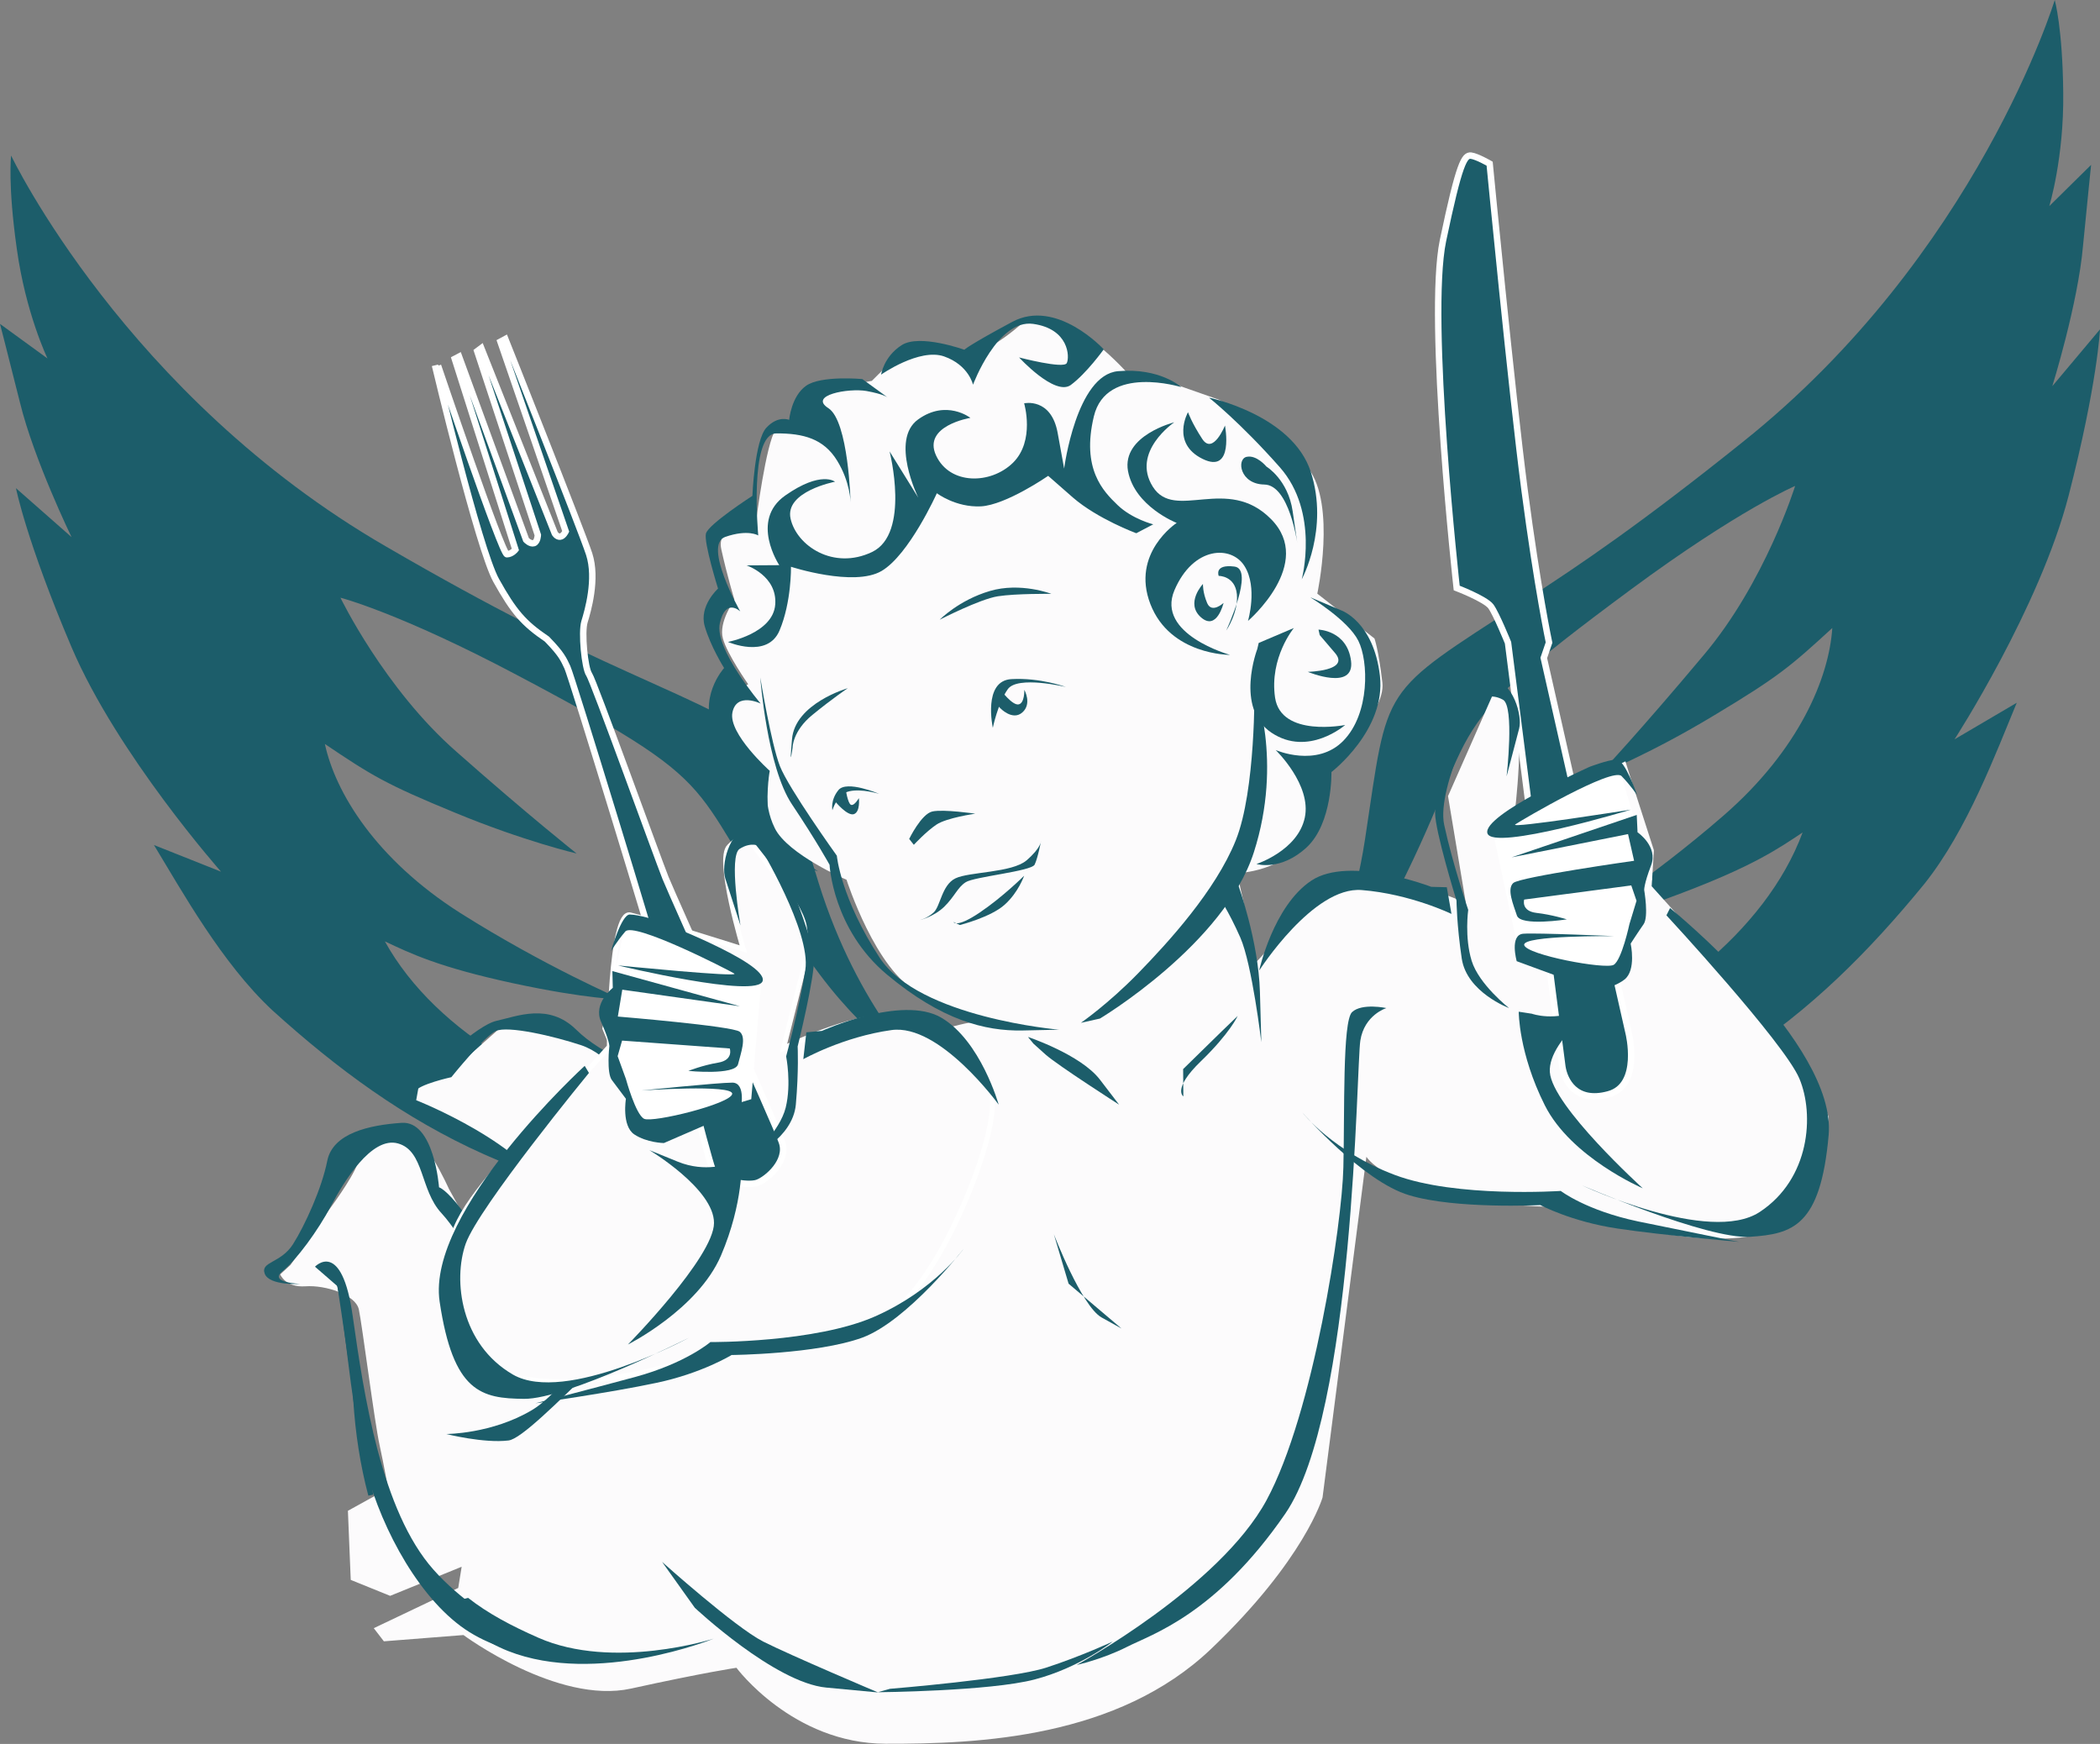
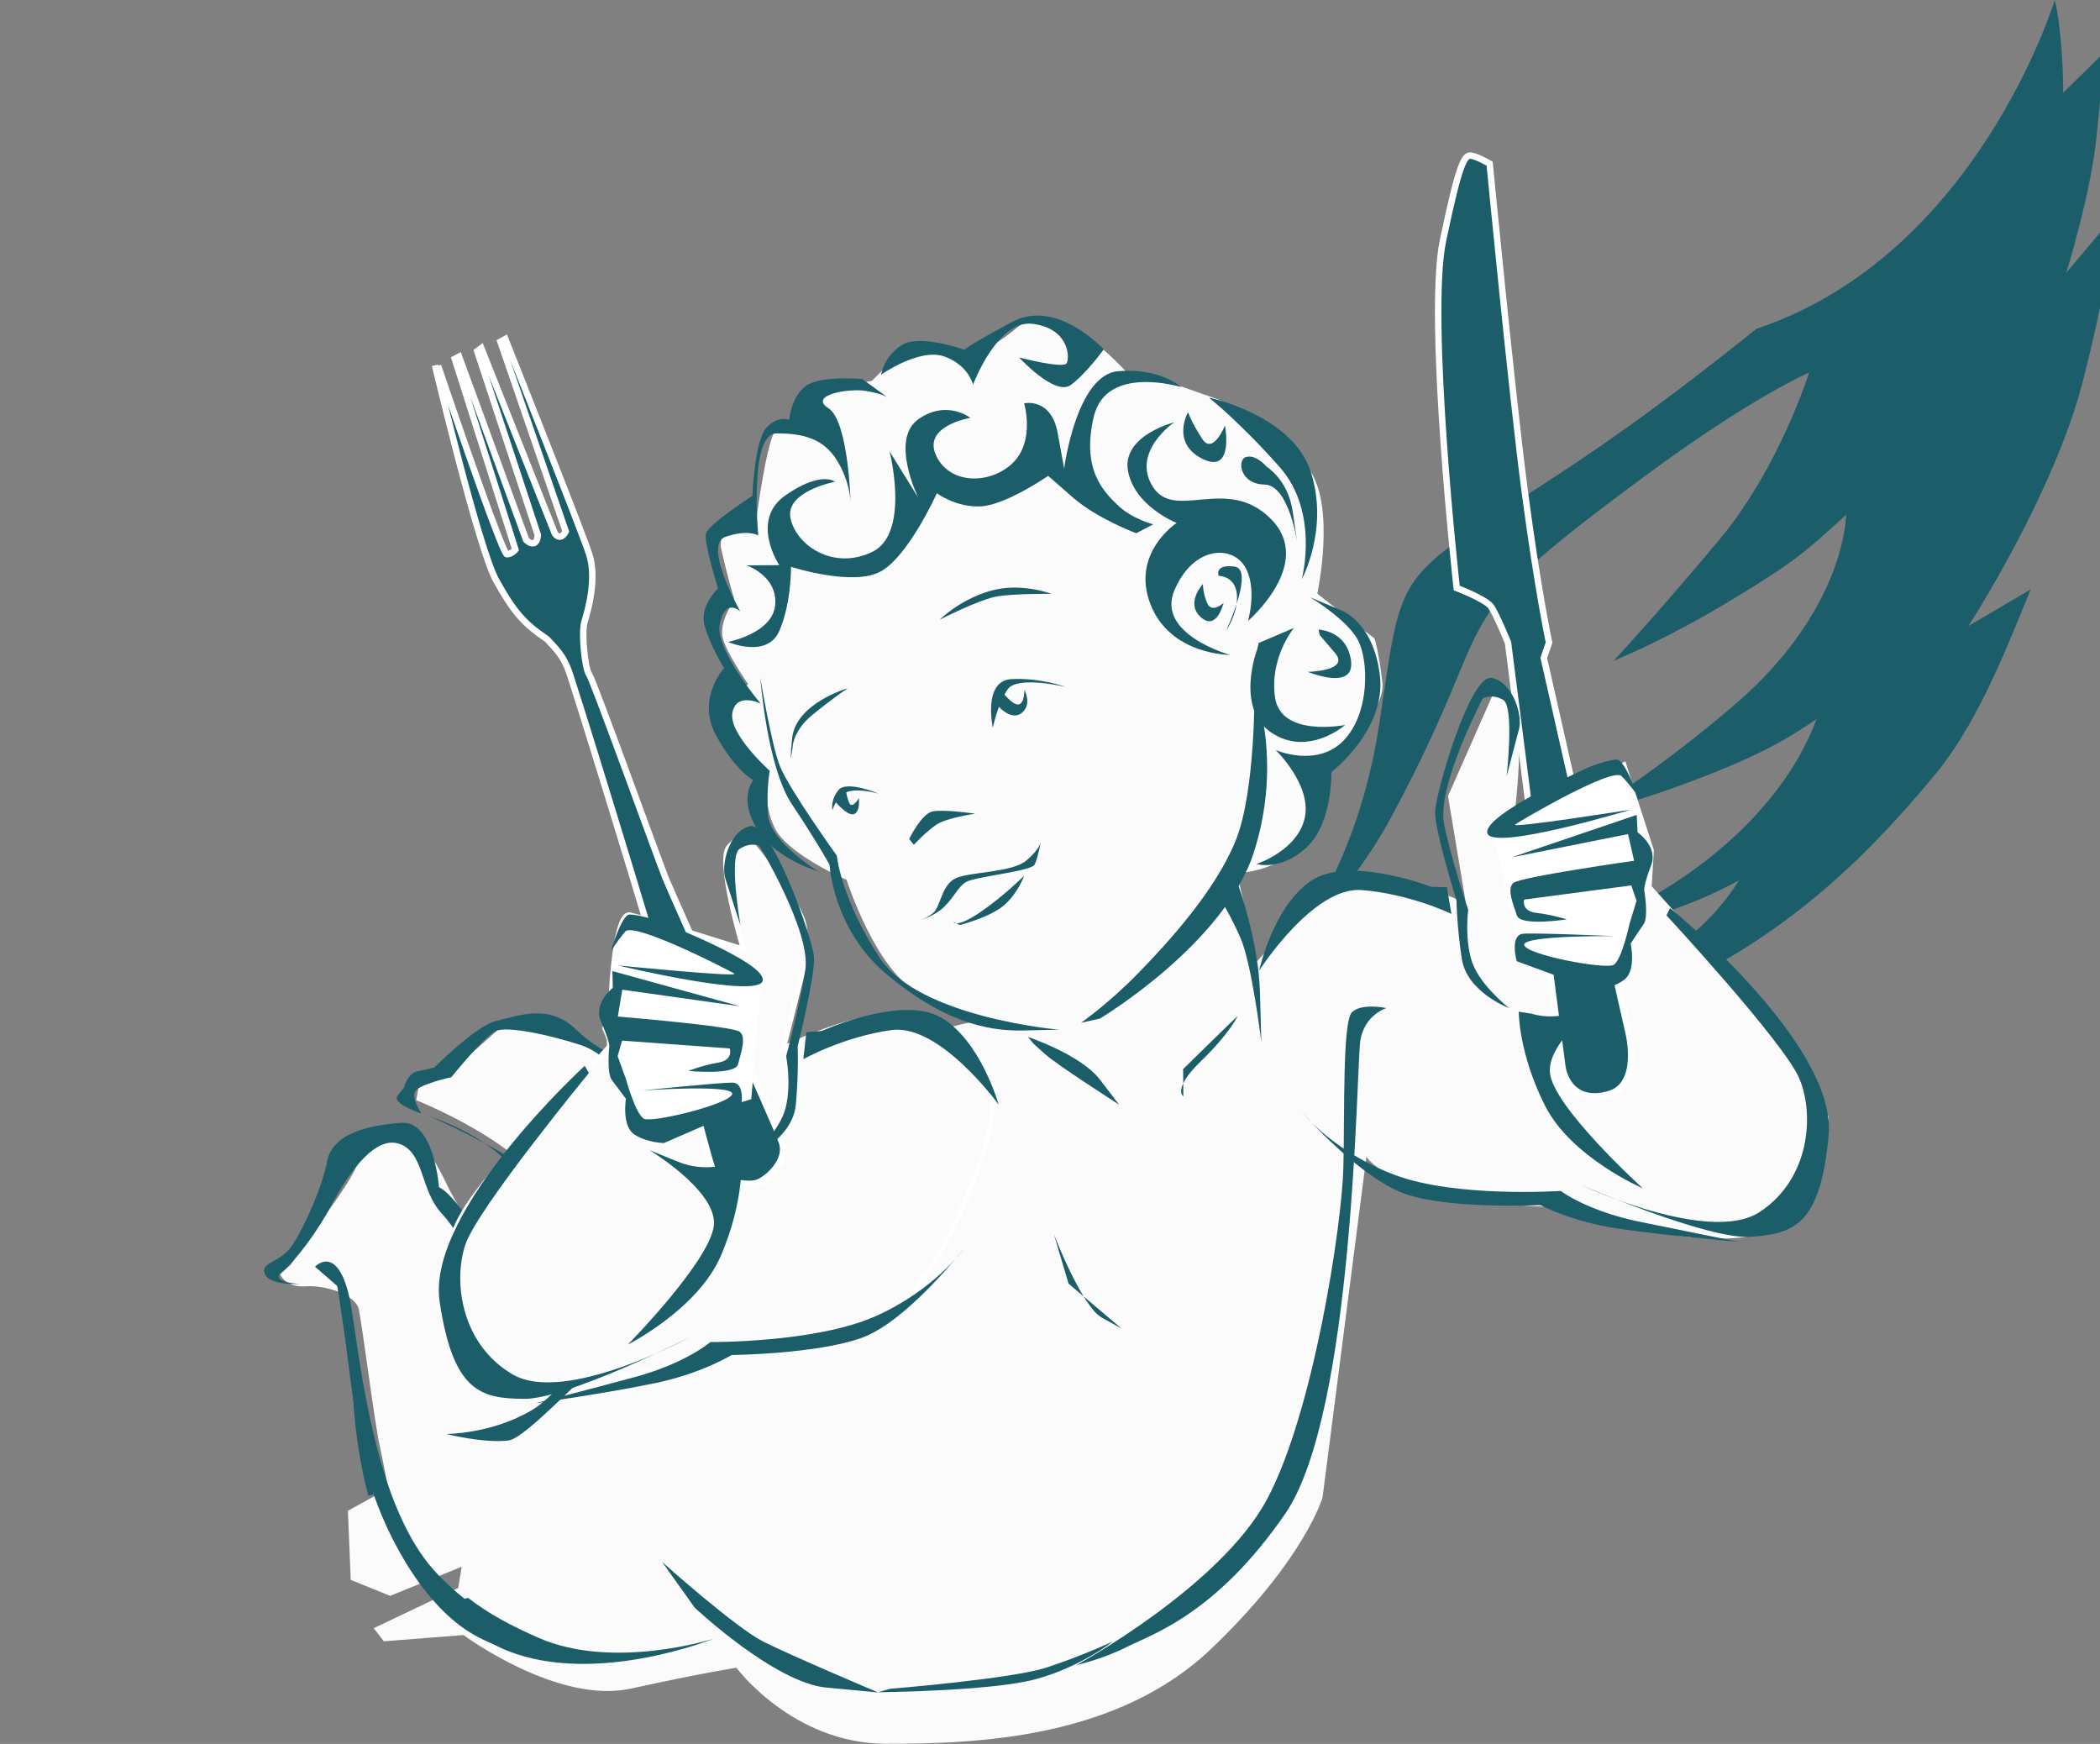
<svg xmlns="http://www.w3.org/2000/svg" xmlns:xlink="http://www.w3.org/1999/xlink" version="1.1" id="Capa_1" x="0px" y="0px" viewBox="0 0 103.94 86.31" style="enable-background:new 0 0 103.94 86.31;" xml:space="preserve">
  <rect x="0" y="0" width="103.94" height="86.31" fill="#808080" stroke="none" />
  <style type="text/css">
	.st0{clip-path:url(#SVGID_00000002342992368677040820000015115700995933376948_);fill:#1C5D6A;}
	.st1{clip-path:url(#SVGID_00000002342992368677040820000015115700995933376948_);fill:#FCFBFC;}
	
		.st2{clip-path:url(#SVGID_00000002342992368677040820000015115700995933376948_);fill:none;stroke:#1C5D6A;stroke-width:0.245;stroke-miterlimit:10;}
	
		.st3{clip-path:url(#SVGID_00000002342992368677040820000015115700995933376948_);fill:none;stroke:#FFFFFF;stroke-width:0.245;stroke-miterlimit:10;}
	
		.st4{clip-path:url(#SVGID_00000002342992368677040820000015115700995933376948_);fill:none;stroke:#FFFFFF;stroke-width:0.319;stroke-miterlimit:10;}
	.st5{fill:#FFFFFF;}
	.st6{fill:none;stroke:#FFFFFF;stroke-width:0.156;stroke-miterlimit:10;}
	.st7{clip-path:url(#SVGID_00000043455754731472237330000009408556063062899127_);fill:#1C5D6A;}
	.st8{fill:none;stroke:#FFFFFF;stroke-width:0.258;stroke-miterlimit:10;}
	.st9{clip-path:url(#SVGID_00000121280088480740574190000014996836318150239645_);fill:#1C5D6A;}
</style>
  <g>
    <defs>
      <rect id="SVGID_1_" width="103.94" height="86.31" />
    </defs>
    <clipPath id="SVGID_00000134225683255572788470000017729179727361207436_">
      <use xlink:href="#SVGID_1_" style="overflow:visible;" />
    </clipPath>
-     <path style="clip-path:url(#SVGID_00000134225683255572788470000017729179727361207436_);fill:#1C5D6A;" d="M101.7,0   c0,0,0.39,1.38,0.42,4.59c0.04,3.23-0.69,5.61-0.69,5.61l2.07-2.04c0,0-0.12,1.14-0.4,4c-0.25,2.88-1.52,6.95-1.52,6.95l2.36-2.81   c0,0-0.12,2.67-1.55,8.22c-1.44,5.57-5.65,12.07-5.65,12.07l3.08-1.81c-1.02,2.45-2.44,6.29-4.57,8.96   c-5.49,6.72-11.72,11.71-22.67,13.59c4.34-1.66,10.25-3.98,12.8-8.15c-2.54,1.39-5.43,2.26-8.31,2.61   c4.93-1.62,10.31-5.61,12.15-10.59c-1.2,0.8-2.43,1.65-5.96,2.99c-3.55,1.35-5.19,1.59-5.19,1.59s3.51-2.18,7.24-5.42   c3.75-3.26,5.22-6.83,5.38-9.28c-2.07,1.9-2.66,2.41-5.86,4.33c-3.18,1.92-5.65,2.9-5.65,2.9s2.08-2.23,5.12-5.86   c3.07-3.62,4.55-8.4,4.55-8.4s-2.79,1.18-8.11,5.11c-10.58,7.82-6.78,6.13-12.55,16.85c-2.11,3.93-4.48,5.67-4.48,5.67   s2.85-3.63,3.85-10.13c1.18-7.78,0.64-7.11,7.84-11.78c2.89-1.87,5.86-3.89,10.85-7.89C97.87,12.62,101.7,0,101.7,0" />
-     <path style="clip-path:url(#SVGID_00000134225683255572788470000017729179727361207436_);fill:#1C5D6A;" d="M0.55,7.7   c0,0,5.68,11.9,18.56,19.35c5.53,3.21,8.77,4.76,11.9,6.18c7.82,3.54,7.18,2.95,9.51,10.47c1.95,6.27,5.32,9.44,5.32,9.44   s-2.61-1.36-5.28-4.93c-7.31-9.74-3.3-8.63-14.93-14.78c-5.85-3.1-8.78-3.85-8.78-3.85s2.18,4.51,5.75,7.63   c3.55,3.14,5.94,5.03,5.94,5.03s-2.59-0.6-6.02-2.02c-3.45-1.42-4.12-1.84-6.44-3.4c0.52,2.4,2.51,5.7,6.71,8.37   c4.18,2.64,7.97,4.27,7.97,4.27s-1.65,0-5.37-0.8c-3.69-0.8-5.04-1.46-6.34-2.07c2.57,4.65,8.48,7.8,13.6,8.66   c-2.9,0.08-5.88-0.34-8.6-1.34c3.15,3.74,9.34,5.15,13.88,6.14c-11.11-0.22-18.02-4.23-24.45-10.05c-2.5-2.33-4.48-5.91-5.86-8.18   l3.32,1.32c0,0-5.13-5.8-7.39-11.09c-2.24-5.26-2.76-7.89-2.76-7.89l2.75,2.42c0,0-1.86-3.83-2.55-6.65C0.29,17.14,0,16.03,0,16.03   l2.35,1.71c0,0-1.08-2.24-1.52-5.44C0.38,9.12,0.55,7.7,0.55,7.7" />
+     <path style="clip-path:url(#SVGID_00000134225683255572788470000017729179727361207436_);fill:#1C5D6A;" d="M101.7,0   c0,0,0.39,1.38,0.42,4.59l2.07-2.04c0,0-0.12,1.14-0.4,4c-0.25,2.88-1.52,6.95-1.52,6.95l2.36-2.81   c0,0-0.12,2.67-1.55,8.22c-1.44,5.57-5.65,12.07-5.65,12.07l3.08-1.81c-1.02,2.45-2.44,6.29-4.57,8.96   c-5.49,6.72-11.72,11.71-22.67,13.59c4.34-1.66,10.25-3.98,12.8-8.15c-2.54,1.39-5.43,2.26-8.31,2.61   c4.93-1.62,10.31-5.61,12.15-10.59c-1.2,0.8-2.43,1.65-5.96,2.99c-3.55,1.35-5.19,1.59-5.19,1.59s3.51-2.18,7.24-5.42   c3.75-3.26,5.22-6.83,5.38-9.28c-2.07,1.9-2.66,2.41-5.86,4.33c-3.18,1.92-5.65,2.9-5.65,2.9s2.08-2.23,5.12-5.86   c3.07-3.62,4.55-8.4,4.55-8.4s-2.79,1.18-8.11,5.11c-10.58,7.82-6.78,6.13-12.55,16.85c-2.11,3.93-4.48,5.67-4.48,5.67   s2.85-3.63,3.85-10.13c1.18-7.78,0.64-7.11,7.84-11.78c2.89-1.87,5.86-3.89,10.85-7.89C97.87,12.62,101.7,0,101.7,0" />
    <path style="clip-path:url(#SVGID_00000134225683255572788470000017729179727361207436_);fill:#FCFBFC;" d="M37.43,25.75   c0,0-2.01,0.14-1.73,1.43c0.28,1.28,0.65,2.5,0.65,2.5s-0.8,1.12-0.57,1.92c0.22,0.8,1.25,2.26,1.25,2.26s-1.18,0.76-0.89,1.84   c0.29,1.08,1.9,2.77,1.9,2.77s-0.33,1.22,0.31,2.52c0.64,1.3,3.55,2.55,3.55,2.55s1.45,4.53,3.56,5.57   c2.11,1.04,2.83,1.44,2.83,1.44s-3.21,0.52-4.4,1.91c-1.2,1.39-6.75,10.32-6.75,10.32l-1.18-1.37l-3.71-5.76   c0,0-0.03-2.12-0.49-2.52c-0.46-0.4-4.24-2.2-4.24-2.2l-2.82-0.01l-2.25,2l-1.71,0.75l-0.14,0.78c0,0,5.62,2.21,6.75,5.03   c1.12,2.82,2.36,7.56,2.36,7.56l-1.24,1.21l-2.39-2.04l-1.6-3.28l-2.26-4.09c0,0-1.29-2.9-2.15-2.83c-0.86,0.07-2.1,0.83-2.38,1.6   c-0.29,0.77-1.38,2.23-1.38,2.23l-1.93,2.76l-0.51,0.47c0,0,0.25,0.66,1.25,0.59c1-0.07,2.48,0.42,2.64,1.14   c0.16,0.73,0.78,5.61,1.03,6.73c0.24,1.11,0.42,2.14,0.42,2.14l-1.99,1.1l0.14,3.42l1.95,0.79l3.54-1.44l-0.17,1.05l-4.18,1.99   l0.5,0.65l3.94-0.31c0,0,4.65,3.45,8.29,2.65c3.64-0.8,5.22-1.03,5.22-1.03s2.78,3.75,7.39,3.76c4.61,0.01,11.48-0.28,16.11-4.7   c4.63-4.42,5.51-7.49,5.51-7.49l2.17-16.86c0,0,1.31,2.22,9.09,2.48l1-0.05l2.63,0.94c0,0,4.8,1.36,7.38,0.24   c2.59-1.12,2.78-5.59,2.78-5.59L89.07,52l-7.32-8.14l0.11-1.78l-1.15-3.57l-0.26-0.83l-5.49,2.66c0,0,0.6-4.69-0.12-5.59l-0.72-0.9   l-2.45,5.55l0.88,5.28c0,0-4.39-1.91-5.96-1.07c-1.57,0.85-4.39,3.98-4.39,3.98l-0.97-4.38c0,0,2.42-0.03,3.58-1.96   c1.16-1.93,0.83-3.44,0.83-3.44s2.98-2.41,2.78-4.04c-0.19-1.63-0.39-2.17-0.39-2.17l-2.83-2.22c0,0,0.95-4.39-0.45-6.21   c-1.4-1.82-4.45-3.4-4.45-3.4l-2.65-0.93l-1.87-0.4c0,0-3.49-3.92-5.21-2.42c-1.73,1.5-2.37,1.38-2.37,1.38s-3.11-0.43-3.63,0.06   c-0.52,0.49-1.42,1.39-1.42,1.39s-2.94,0.45-2.99,1.34l-0.06,0.89c0,0-1.23-0.51-1.71,0.18S37.43,25.75,37.43,25.75" />
    <path style="clip-path:url(#SVGID_00000134225683255572788470000017729179727361207436_);fill:#1C5D6A;" d="M37.63,33.53   c0,0,0.33,4.43,1.57,6.28c1.23,1.84,1.86,2.99,1.86,2.99s0.15,3.19,2.85,5.44c2.71,2.26,4.85,2.79,6.68,2.76l1.83-0.04   c0,0-6.93-0.59-8.88-3.56c-1.94-2.97-2.12-5.05-2.12-5.05s-2.39-3.33-2.82-4.44C38.17,36.81,37.63,33.53,37.63,33.53" />
    <path style="clip-path:url(#SVGID_00000134225683255572788470000017729179727361207436_);fill:#1C5D6A;" d="M54.44,50.41   c0,0,6.16-3.68,7.62-8.23c1.46-4.55,0.03-8.18,0.03-8.18s0.07,5.13-0.93,7.6c-1,2.48-3.33,5.03-4.82,6.56   c-1.49,1.53-2.84,2.46-2.84,2.46L54.44,50.41z" />
    <path style="clip-path:url(#SVGID_00000134225683255572788470000017729179727361207436_);fill:#1C5D6A;" d="M58.24,25.88   c0,0-2.28,1.49-1.3,4.02c0.98,2.53,3.94,2.51,3.94,2.51s-3.68-1.02-2.75-3.2c0.93-2.18,2.82-2.24,3.47-1.19   c0.66,1.05,0.17,2.71,0.17,2.71s3.32-2.84,1.14-5.04c-2.17-2.2-4.76,0.13-5.85-1.6c-1.09-1.73,1.06-3.19,1.06-3.19   s-2.6,0.65-2.29,2.41C56.16,25.07,58.24,25.88,58.24,25.88" />
    <path style="clip-path:url(#SVGID_00000134225683255572788470000017729179727361207436_);fill:#1C5D6A;" d="M62.23,32.12   c0,0-1.12,2.92,0.7,4.14c1.82,1.22,3.65-0.38,3.65-0.38s-3.17,0.63-3.47-1.35c-0.29-1.98,0.93-3.45,0.93-3.45l-1.74,0.74" />
    <path style="clip-path:url(#SVGID_00000134225683255572788470000017729179727361207436_);fill:#1C5D6A;" d="M66.39,30.21   c0,0,1.6,0.56,1.91,3.24c0.31,2.68-2.4,4.76-2.4,4.76s0.06,2.52-1.22,3.72c-1.29,1.2-2.49,0.83-2.49,0.83s2.04-0.66,2.39-2.29   c0.35-1.63-1.44-3.35-1.44-3.35s2.03,0.89,3.35-0.46c1.32-1.35,1.25-3.94,0.74-4.95c-0.51-1.02-2.38-2.15-2.38-2.15L66.39,30.21z" />
    <path style="clip-path:url(#SVGID_00000134225683255572788470000017729179727361207436_);fill:#1C5D6A;" d="M65.26,31.16   c0,0,1.42,0.04,1.61,1.55s-2.14,0.54-2.14,0.54s2.11-0.04,1.35-0.93l-0.76-0.89" />
    <path style="clip-path:url(#SVGID_00000134225683255572788470000017729179727361207436_);fill:#1C5D6A;" d="M59.84,19.68   c0,0,4.13,0.85,5.04,3.68c0.91,2.83-0.45,5.31-0.45,5.31s0.89-3.3-1.08-5.54C61.37,20.89,59.84,19.68,59.84,19.68" />
    <path style="clip-path:url(#SVGID_00000134225683255572788470000017729179727361207436_);fill:#1C5D6A;" d="M58.8,20.4   c0,0-0.86,1.53,0.72,2.31c1.58,0.78,1.11-1.65,1.11-1.65s-0.59,1.47-1.12,0.67C58.98,20.92,58.8,20.4,58.8,20.4" />
    <path style="clip-path:url(#SVGID_00000134225683255572788470000017729179727361207436_);fill:#1C5D6A;" d="M56.24,26.39   c0,0-1.92-0.71-3.14-1.77l-1.22-1.07c0,0-2.08,1.44-3.33,1.51c-1.25,0.06-2.18-0.65-2.18-0.65s-1.37,3.05-2.74,3.85   c-1.37,0.8-4.48-0.21-4.48-0.21s0.03,1.75-0.57,3.16s-2.55,0.56-2.55,0.56s2.23-0.42,2.34-1.85c0.11-1.43-1.42-1.94-1.42-1.94   l1.62-0.01c0,0-1.47-2.21,0.3-3.45c1.77-1.24,2.46-0.68,2.46-0.68s-2.5,0.48-2.2,1.83c0.3,1.34,2.12,2.56,4.03,1.65   c1.91-0.91,0.87-4.98,0.87-4.98l1.42,2.29c0,0-1.41-2.86-0.01-3.87c1.4-1.01,2.59-0.08,2.59-0.08s-2.38,0.39-1.7,1.86   c0.68,1.47,2.71,1.44,3.81,0.36c1.1-1.09,0.55-2.94,0.55-2.94s1.34-0.3,1.66,1.47l0.32,1.76c0,0,0.6-4.64,2.67-4.82   c2.08-0.18,3.13,0.79,3.13,0.79s-3.71-1.15-4.33,1.45c-0.62,2.6,0.46,3.7,1.18,4.39c0.72,0.69,1.76,0.95,1.76,0.95L56.24,26.39z" />
    <path style="clip-path:url(#SVGID_00000134225683255572788470000017729179727361207436_);fill:#1C5D6A;" d="M42.68,18.76   c0,0-2.04-0.19-2.78,0.33c-0.74,0.52-0.84,1.69-0.84,1.69s-0.55-0.24-1.13,0.39s-0.69,3.37-0.69,3.37s-2.19,1.41-2.3,1.87   c-0.11,0.45,0.6,2.72,0.6,2.72s-0.95,0.85-0.66,1.86c0.29,1.01,0.96,2.07,0.96,2.07s-1.38,1.52-0.41,3.31   c0.97,1.79,1.85,2.24,1.85,2.24s-0.74,0.88,0.17,2.39c0.91,1.52,3.04,2.12,3.04,2.12s-2.4-1.47-2.48-2.81   c-0.08-1.34,0.09-2.16,0.09-2.16s-2.05-1.83-1.85-2.88c0.2-1.04,1.4-0.45,1.4-0.45s-2.31-2.71-2.02-3.98   c0.29-1.28,1.01-0.58,1.01-0.58s-1.87-3.3-0.74-3.69c1.13-0.39,1.63-0.07,1.63-0.07s-0.47-5.04,0.89-5.05   c1.35-0.01,2.35,0.27,3.01,1.34c0.66,1.07,0.67,2.07,0.67,2.07S42,20.84,41,20.2c-1-0.64,0.99-1,1.88-0.85   c0.89,0.16,1.07,0.33,1.07,0.33L42.68,18.76z" />
    <path style="clip-path:url(#SVGID_00000134225683255572788470000017729179727361207436_);fill:#1C5D6A;" d="M54.63,17.29   c0,0-2.33-2.54-4.53-1.36s-2.37,1.38-2.37,1.38s-2.21-0.8-3.1-0.23c-0.89,0.57-1.02,1.46-1.02,1.46s1.9-1.33,3.12-0.9   c1.22,0.43,1.43,1.4,1.43,1.4s1.21-3.26,2.98-3.01c1.77,0.25,1.81,1.64,1.66,1.94c-0.15,0.3-2.36-0.28-2.36-0.28   s1.76,1.92,2.55,1.37C53.77,18.49,54.63,17.29,54.63,17.29" />
    <path style="clip-path:url(#SVGID_00000134225683255572788470000017729179727361207436_);fill:#1C5D6A;" d="M59.54,28.9   c0,0-0.89,0.95-0.1,1.65c0.79,0.7,1.12-0.71,1.12-0.71s-0.58,0.54-0.81,0.01C59.52,29.31,59.54,28.9,59.54,28.9" />
    <path style="clip-path:url(#SVGID_00000134225683255572788470000017729179727361207436_);fill:#1C5D6A;" d="M60.32,28.5   c0,0,0.81-0.01,0.9,0.91c0.08,0.91-0.53,1.8-0.53,1.8s1.42-3.05,0.41-3.17C60.08,27.91,60.32,28.5,60.32,28.5" />
    <path style="clip-path:url(#SVGID_00000134225683255572788470000017729179727361207436_);fill:#1C5D6A;" d="M62.68,23.09   c0,0,1.07,0.64,1.3,2.21l0.23,1.58c0,0-0.4-2.88-1.63-2.9c-1.22-0.02-1.38-1.26-0.88-1.37C62.2,22.5,62.68,23.09,62.68,23.09" />
    <path style="clip-path:url(#SVGID_00000134225683255572788470000017729179727361207436_);fill:#1C5D6A;" d="M49.14,36.02   c0,0-0.51-2.33,0.92-2.41c1.43-0.08,2.7,0.39,2.7,0.39s-2.4-0.58-2.88,0.11C49.39,34.8,49.14,36.02,49.14,36.02" />
    <path style="clip-path:url(#SVGID_00000134225683255572788470000017729179727361207436_);fill:#1C5D6A;" d="M43.52,39.29   c0,0-1.61-0.69-2.02-0.19c-0.41,0.5-0.3,1-0.3,1s0.23-0.81,0.84-0.94C42.65,39.02,43.52,39.29,43.52,39.29" />
    <path style="clip-path:url(#SVGID_00000134225683255572788470000017729179727361207436_);fill:#1C5D6A;" d="M45,41.52   c0,0,0.6-1.24,1.15-1.36c0.56-0.12,2.12,0.11,2.12,0.11s-1.41,0.2-1.92,0.54c-0.51,0.34-1.12,1-1.12,1L45,41.52z" />
    <path style="clip-path:url(#SVGID_00000134225683255572788470000017729179727361207436_);fill:#1C5D6A;" d="M45.48,45.55   c0,0,0.39-0.08,0.73-0.39c0.34-0.31,0.4-1.36,1.08-1.69c0.68-0.33,2.79-0.27,3.52-0.89c0.73-0.63,0.72-0.97,0.72-0.97   s-0.16,0.85-0.32,1.18c-0.16,0.33-3,0.6-3.41,0.87c-0.41,0.26-0.54,0.7-1.07,1.22C46.2,45.39,45.48,45.55,45.48,45.55" />
    <path style="clip-path:url(#SVGID_00000134225683255572788470000017729179727361207436_);fill:#1C5D6A;" d="M47.19,45.63   c0,0,0.13,0.32,1.29-0.46c1.16-0.78,2.21-1.83,2.21-1.83s-0.28,0.82-0.96,1.43c-0.68,0.62-2.22,1.01-2.22,1.01" />
    <path style="clip-path:url(#SVGID_00000134225683255572788470000017729179727361207436_);fill:#1C5D6A;" d="M52.04,29.39   c0,0-1.53-0.59-3.05-0.14c-1.53,0.45-2.48,1.42-2.48,1.42s1.98-1.02,2.88-1.16C50.29,29.37,52.04,29.39,52.04,29.39" />
    <path style="clip-path:url(#SVGID_00000134225683255572788470000017729179727361207436_);fill:#1C5D6A;" d="M41.96,34.06   c0,0-2.62,0.75-2.76,2.53c-0.15,1.72,0.03,0.4,0.03,0.4s0-0.81,0.98-1.61C41.2,34.57,41.96,34.06,41.96,34.06" />
    <path style="clip-path:url(#SVGID_00000134225683255572788470000017729179727361207436_);fill:#1C5D6A;" d="M49.5,35.04   c0,0,0.61,0.65,1.1,0.22c0.49-0.43,0.1-1.12,0.1-1.12s0.02,0.66-0.28,0.72c-0.31,0.07-0.89-0.71-0.89-0.71l-0.28,0.62L49.5,35.04z" />
    <path style="clip-path:url(#SVGID_00000134225683255572788470000017729179727361207436_);fill:#1C5D6A;" d="M41.35,39.68   c0,0,0.6,0.73,0.92,0.61c0.32-0.12,0.24-0.79,0.24-0.79s-0.23,0.4-0.39,0.33c-0.16-0.06-0.27-0.8-0.27-0.8L41.35,39.68z" />
    <path style="clip-path:url(#SVGID_00000134225683255572788470000017729179727361207436_);fill:#1C5D6A;" d="M61.29,43.81   c0,0,1,2.77,1.07,5.27l0.07,2.5c0,0-0.46-3.86-1.04-5.18c-0.58-1.32-1.15-2.16-1.15-2.16L61.29,43.81z" />
    <path style="clip-path:url(#SVGID_00000134225683255572788470000017729179727361207436_);fill:#1C5D6A;" d="M60.47,51.04   l-1.91,1.87l0.01,1.35c0,0-0.56-0.36,0.87-1.74c1.43-1.38,1.82-2.24,1.82-2.24" />
    <path style="clip-path:url(#SVGID_00000134225683255572788470000017729179727361207436_);fill:#1C5D6A;" d="M50.88,51.32   c0,0,2.61,0.87,3.56,2.11l0.95,1.24c0,0-3.03-1.94-3.64-2.48l-0.6-0.54" />
    <path style="clip-path:url(#SVGID_00000134225683255572788470000017729179727361207436_);fill:#1C5D6A;" d="M52.16,61.08   c0,0,1.37,3.56,2.36,4.12l0.99,0.55l-2.62-2.22L52.16,61.08z" />
    <path style="clip-path:url(#SVGID_00000134225683255572788470000017729179727361207436_);fill:#1C5D6A;" d="M37.92,63.22   c0,0-3.24-1.04-4.95-0.29c-1.71,0.75-4.64,5.66-6.63,6.85c-1.99,1.19-4.25,1.19-4.25,1.19s1.86,0.47,3.08,0.32   c1.22-0.14,7.09-7.08,9-7.5C36.08,63.38,37.92,63.22,37.92,63.22" />
    <path style="clip-path:url(#SVGID_00000134225683255572788470000017729179727361207436_);fill:#1C5D6A;" d="M21.73,58.76   c0,0-0.24-3.3-1.85-3.19c-1.61,0.11-3.4,0.51-3.68,1.87c-0.27,1.37-1.1,3.19-1.7,4.14c-0.61,0.95-1.61,0.85-1.4,1.45   c0.22,0.61,1.75,0.51,1.75,0.51s-1.57-0.06-0.87-0.62c0.69-0.56,1.76-2.02,2.4-3.23c0.63-1.2,2.01-3.47,3.32-3.1   c1.31,0.37,1.08,2.3,2.15,3.45c1.07,1.15,2.97,4.58,3.34,5.89l0.37,1.31l1.64,1.52l0.32-1.14l-2.18-2.46c0,0-1.67-4.21-2.47-5.26   C22.08,58.85,21.73,58.76,21.73,58.76" />
    <path style="clip-path:url(#SVGID_00000134225683255572788470000017729179727361207436_);fill:#1C5D6A;" d="M21.94,79.4   c0.93,1.04,2,1.83,3.21,2.31c4.39,1.73,10.17-0.61,10.17-0.61s-4.97,1.59-8.68-0.05c-1.34-0.59-2.49-1.2-3.47-1.97" />
    <path style="clip-path:url(#SVGID_00000134225683255572788470000017729179727361207436_);fill:#1C5D6A;" d="M19.99,53.83   c0,0,0.17-0.69,0.64-0.8c0.47-0.1,0.86-0.19,0.86-0.19s2.07-2.09,3.09-2.32c1.01-0.22,2.58-0.9,3.94,0.44   c1.36,1.34,3.34,1.8,3.51,2.58c0.17,0.78-0.43,2.88-1.24,3.3c-0.81,0.42-3.52-0.04-3.52-0.04s3.05-0.26,3.65-1.62   c0.6-1.36-0.83-3.01-2.15-3.45c-1.32-0.44-3.65-0.99-4.24-0.7c-0.59,0.29-2.19,2.28-2.19,2.28s-1.64,0.36-1.8,0.72   c-0.17,0.36,0.32,1.08,0.32,1.08s-1.5-0.49-1.18-0.89L19.99,53.83z" />
    <path style="clip-path:url(#SVGID_00000134225683255572788470000017729179727361207436_);fill:#1C5D6A;" d="M21.29,55.26   c0,0,3.07,0.96,4.32,2.89c1.24,1.93,3.11,8.55,3.11,8.55l0.56-1.18c0,0-1.03-6.15-3.06-7.58C24.18,56.5,21.29,55.26,21.29,55.26" />
    <path style="clip-path:url(#SVGID_00000134225683255572788470000017729179727361207436_);fill:#1C5D6A;" d="M32.2,56.53   c0,0,2.45,3.71,3.67,4.75c1.21,1.04-0.24,0.79-0.24,0.79L32.2,56.53z" />
    <path style="clip-path:url(#SVGID_00000134225683255572788470000017729179727361207436_);fill:#1C5D6A;" d="M36.87,62.13   c0,0,1.29-1.18,2.38-1.43c1.09-0.24,1.69-0.13,1.69-0.13s-2.21,0.73-2.58,1.31l-0.37,0.57l-1.52-0.24" />
    <path style="clip-path:url(#SVGID_00000134225683255572788470000017729179727361207436_);fill:#1C5D6A;" d="M68.62,49.89   c0,0-1.09,0.33-1.29,1.61c-0.2,1.28-0.28,18.42-3.72,23.42c-3.44,4.99-6.6,5.96-7.82,6.58s-2.5,0.9-2.5,0.9s7.07-3.85,9.4-8.16   c2.33-4.31,3.74-13.71,3.8-16.46c0.07-2.75-0.05-7.23,0.43-7.69C67.41,49.63,68.62,49.89,68.62,49.89" />
    <path style="clip-path:url(#SVGID_00000134225683255572788470000017729179727361207436_);fill:#1C5D6A;" d="M34.39,79.57   c0,0,3.95,3.71,6.51,3.95l2.56,0.24c0,0-4.28-1.81-5.69-2.52c-1.41-0.72-5-3.94-5-3.94L34.39,79.57z" />
    <path style="clip-path:url(#SVGID_00000134225683255572788470000017729179727361207436_);fill:#1C5D6A;" d="M44.05,83.58   c0,0,6.02-0.49,7.74-1.05s3.29-1.29,3.29-1.29s-1.65,1.3-3.88,1.88c-2.22,0.58-7.75,0.63-7.75,0.63" />
    <path style="clip-path:url(#SVGID_00000134225683255572788470000017729179727361207436_);fill:#1C5D6A;" d="M16.49,62.78   c0,0,0.74,0.41,1.12,6.54c0.1,1.59,0.34,3.17,0.74,4.67l-1.57-10.66c0,0,0.83,5.99,1.52,8.11s0.59,1.92,0.59,1.92" />
    <path style="clip-path:url(#SVGID_00000134225683255572788470000017729179727361207436_);fill:none;stroke:#1C5D6A;stroke-width:0.245;stroke-miterlimit:10;" d="   M16.49,62.78c0,0,0.74,0.41,1.12,6.54c0.1,1.59,0.34,3.17,0.74,4.67l-1.57-10.66c0,0,0.83,5.99,1.52,8.11s0.59,1.92,0.59,1.92" />
    <path style="clip-path:url(#SVGID_00000134225683255572788470000017729179727361207436_);fill:#FCFBFC;" d="M36.98,41.48   c0,0,2.65,3.14,2.83,4.38l0.17,1.24l-1.2,4.78c0,0,4.07-1.98,5.66-1.44c1.59,0.53,4.18,1.63,4.64,3.68   c0.45,2.06-2.65,9.31-4.8,10.67c-2.15,1.36-8.7,1.92-8.7,1.92s-2.4,1.12-5.45,1.5c-3.05,0.38-6.68,0.39-7.47-2.76   c-0.8-3.16-0.58-4.38,1.02-6.5c1.59-2.11,4.89-5.39,4.89-5.39l1.59-1.76c0,0,0.04-6.75,1.03-6.52c0.99,0.23,5.6,1.69,5.6,1.69   s-1.34-4.44-0.7-5.07C36.73,41.24,36.98,41.48,36.98,41.48" />
    <path style="clip-path:url(#SVGID_00000134225683255572788470000017729179727361207436_);fill:none;stroke:#FFFFFF;stroke-width:0.245;stroke-miterlimit:10;" d="   M36.98,41.48c0,0,2.65,3.14,2.83,4.38l0.17,1.24l-1.2,4.78c0,0,4.07-1.98,5.66-1.44c1.59,0.53,4.18,1.63,4.64,3.68   c0.45,2.06-2.65,9.31-4.8,10.67c-2.15,1.36-8.7,1.92-8.7,1.92s-2.4,1.12-5.45,1.5c-3.05,0.38-6.68,0.39-7.47-2.76   c-0.8-3.16-0.58-4.38,1.02-6.5c1.59-2.11,4.89-5.39,4.89-5.39l1.59-1.76c0,0,0.04-6.75,1.03-6.52c0.99,0.23,5.6,1.69,5.6,1.69   s-1.34-4.44-0.7-5.07C36.73,41.24,36.98,41.48,36.98,41.48z" />
    <path style="clip-path:url(#SVGID_00000134225683255572788470000017729179727361207436_);fill:#1C5D6A;" d="M15.59,62.69   c0,0,1.33-1.42,1.87,2.46c0.55,3.88,1.41,9.63,4,12.54c2.59,2.91,6.8,4.34,6.8,4.34s-3.14,0.18-5.47-1.56   c-2.33-1.74-4.15-5.34-4.8-8.27c-0.65-2.93-1.03-7.65-1.27-8.53" />
    <path style="clip-path:url(#SVGID_00000134225683255572788470000017729179727361207436_);fill:#1C5D6A;" d="M21.53,18.08   c0,0,2.16,9.09,3.03,10.65s1.36,2.12,2.51,2.9c0.73,0.75,0.82,0.99,1.01,1.39c0.2,0.4,4.46,14.31,4.7,15.33   c0.24,1.02,2.24,8.96,2.49,9.53c0.25,0.57,1.72,0.83,2.21,0.66c0.49-0.17,1.55-1.09,1.22-2.02c-0.32-0.93-5.31-11.96-5.76-13.07   c-0.44-1.11-3.56-9.76-3.78-10.07c-0.22-0.31-0.39-2.09-0.23-2.61s0.63-2.12,0.23-3.35c-0.4-1.22-4.15-10.64-4.15-10.64l-0.24,0.13   L28,26.3c0,0-0.12,0.25-0.28,0.26c-0.16,0.01-0.26-0.16-0.26-0.16l-3.64-9.17l-0.2,0.15l3,9.1c0,0-0.01,0.33-0.19,0.4   c-0.18,0.06-0.39-0.16-0.39-0.16l-3.32-9.07l-0.21,0.11l3,9.44c0,0-0.17,0.22-0.42,0.23c-0.25,0-3.41-9.33-3.41-9.33" />
    <path style="clip-path:url(#SVGID_00000134225683255572788470000017729179727361207436_);fill:none;stroke:#FFFFFF;stroke-width:0.319;stroke-miterlimit:10;" d="   M21.53,18.08c0,0,2.16,9.09,3.03,10.65s1.36,2.12,2.51,2.9c0.73,0.75,0.82,0.99,1.01,1.39c0.2,0.4,4.46,14.31,4.7,15.33   c0.24,1.02,2.24,8.96,2.49,9.53c0.25,0.57,1.72,0.83,2.21,0.66c0.49-0.17,1.55-1.09,1.22-2.02c-0.32-0.93-5.31-11.96-5.76-13.07   c-0.44-1.11-3.56-9.76-3.78-10.07c-0.22-0.31-0.39-2.09-0.23-2.61s0.63-2.12,0.23-3.35c-0.4-1.22-4.15-10.64-4.15-10.64l-0.24,0.13   L28,26.3c0,0-0.12,0.25-0.28,0.26c-0.16,0.01-0.26-0.16-0.26-0.16l-3.64-9.17l-0.2,0.15l3,9.1c0,0-0.01,0.33-0.19,0.4   c-0.18,0.06-0.39-0.16-0.39-0.16l-3.32-9.07l-0.21,0.11l3,9.44c0,0-0.17,0.22-0.42,0.23c-0.25,0-3.41-9.33-3.41-9.33" />
    <path style="clip-path:url(#SVGID_00000134225683255572788470000017729179727361207436_);fill:#1C5D6A;" d="M73.73,8.1   c0,0,1.09,11.29,1.73,16.16c0.64,4.87,1.21,7.54,1.21,7.54l-0.26,0.76l4.2,18.56c0,0,0.65,2.6-1,3.04   c-1.65,0.45-2.18-0.72-2.28-1.36c-0.1-0.64-2.69-20.99-2.69-20.99s-0.58-1.43-0.85-1.8c-0.28-0.37-1.69-0.91-1.69-0.91   s-1.48-13.33-0.68-17.19c0.81-3.87,1.06-4.23,1.38-4.21C73.11,7.74,73.73,8.1,73.73,8.1" />
    <path style="clip-path:url(#SVGID_00000134225683255572788470000017729179727361207436_);fill:none;stroke:#FFFFFF;stroke-width:0.319;stroke-miterlimit:10;" d="   M73.73,8.1c0,0,1.09,11.29,1.73,16.16c0.64,4.87,1.21,7.54,1.21,7.54l-0.26,0.76l4.2,18.56c0,0,0.65,2.6-1,3.04   c-1.65,0.45-2.18-0.72-2.28-1.36c-0.1-0.64-2.69-20.99-2.69-20.99s-0.58-1.43-0.85-1.8c-0.28-0.37-1.69-0.91-1.69-0.91   s-1.48-13.33-0.68-17.19c0.81-3.87,1.06-4.23,1.38-4.21C73.11,7.74,73.73,8.1,73.73,8.1z" />
  </g>
  <polyline class="st5" points="30.75,45.66 37.63,48.24 37.11,54.34 31.95,55.89 29.89,50.9 30.96,46.1 " />
  <polyline class="st6" points="30.75,45.66 37.63,48.24 37.11,54.34 31.95,55.89 29.89,50.9 30.96,46.1 " />
  <g>
    <defs>
      <rect id="SVGID_00000141416873729350655110000006280876301345378961_" width="103.94" height="86.31" />
    </defs>
    <clipPath id="SVGID_00000083059133295958760340000006793969350227769743_">
      <use xlink:href="#SVGID_00000141416873729350655110000006280876301345378961_" style="overflow:visible;" />
    </clipPath>
    <path style="clip-path:url(#SVGID_00000083059133295958760340000006793969350227769743_);fill:#1C5D6A;" d="M37.59,41.87   c0,0,2.56,4.23,2.27,6.13c-0.3,1.89-0.95,4.28-0.95,4.28s0.27,1.34-0.02,2.53c-0.29,1.19-1.7,2.44-1.7,2.44s2.04-0.9,2.2-2.58   c0.15-1.68,0.09-2.88,0.09-2.88s0.87-3.5,0.81-4.42c-0.06-0.91-2.12-6.76-3.18-6.48c-1.06,0.27-1.42,1.95-1.21,2.59   c0.2,0.63,0.75,2.32,0.75,2.32s-0.6-3.44-0.04-3.79C37.17,41.65,37.59,41.87,37.59,41.87" />
    <path style="clip-path:url(#SVGID_00000083059133295958760340000006793969350227769743_);fill:#1C5D6A;" d="M32.51,45.55   c0,0,5.46,2.08,5.24,2.99c-0.22,0.91-7.16-0.76-7.16-0.76s6.1,0.61,5.75,0.4c-0.35-0.21-4.97-2.57-5.39-2.08   c-0.42,0.49-0.71,0.98-0.71,0.98s0.51-1.82,0.93-1.82C31.6,45.26,32.51,45.55,32.51,45.55" />
    <path style="clip-path:url(#SVGID_00000083059133295958760340000006793969350227769743_);fill:#1C5D6A;" d="M30.31,48.06l6.31,1.74   l-5.82-0.82l-0.22,1.33c0,0,5.68,0.47,6.03,0.75c0.35,0.28,0.06,1.05-0.08,1.61C36.38,53.23,34.07,53,34.07,53s0.7-0.28,1.48-0.41   c0.77-0.13,0.57-0.7,0.57-0.7l-5.33-0.39l-0.22,0.77l0.41,1.13c0,0,0.48,1.76,0.9,1.97c0.42,0.21,4.29-0.74,4.36-1.23   c0.07-0.49-4.49-0.17-4.49-0.17s3.79-0.39,4.5-0.39c0.7,0.01,0.41,1.34,0.41,1.34l-3.8,1.65c0,0-0.84-0.01-1.47-0.43   c-0.63-0.43-0.41-1.76-0.41-1.76s-0.42-0.56-0.69-0.92c-0.28-0.35-0.13-1.69-0.13-1.69s0-0.28-0.41-1.2   c-0.41-0.92,0.58-1.68,0.58-1.68" />
    <path style="clip-path:url(#SVGID_00000083059133295958760340000006793969350227769743_);fill:#1C5D6A;" d="M28.94,52.75   c0,0-7.85,7.17-7.18,11.67c0.67,4.5,2.07,4.79,4.18,4.81c2.11,0.02,8.17-3.03,8.17-3.03s-6.13,3.32-8.72,1.83   c-2.59-1.5-2.98-4.66-2.34-6.48c0.65-1.82,6.1-8.45,6.1-8.45" />
    <path style="clip-path:url(#SVGID_00000083059133295958760340000006793969350227769743_);fill:#1C5D6A;" d="M36.07,57.58   c0,0-1.13,0.48-2.53-0.09l-1.4-0.57c0,0,3.21,1.92,3.2,3.61c-0.01,1.69-4.26,6.01-4.26,6.01s3.45-1.73,4.6-4.39   c1.14-2.66,1.02-4.69,1.02-4.69" />
    <path style="clip-path:url(#SVGID_00000083059133295958760340000006793969350227769743_);fill:#1C5D6A;" d="M40.68,51.02   c0,0,3.95-1.79,5.9-0.66c1.96,1.14,2.85,4.31,2.85,4.31s-2.92-4.03-5.31-3.69c-2.39,0.33-4.36,1.44-4.36,1.44l0.15-1.33" />
    <path style="clip-path:url(#SVGID_00000083059133295958760340000006793969350227769743_);fill:#1C5D6A;" d="M47.69,61.81   c0,0-1.42,2.03-4.38,3.34c-2.96,1.31-8.15,1.27-8.15,1.27s-1.2,1.04-3.73,1.73c-2.53,0.68-4.93,1.3-4.93,1.3s3.73-0.53,5.98-1.01   c2.25-0.47,3.73-1.38,3.73-1.38s4.21-0.04,6.47-0.86C44.92,65.37,47.69,61.81,47.69,61.81" />
  </g>
  <polyline class="st5" points="73.99,40.71 79.98,37.92 81.63,43.5 80.26,48.23 75.36,47.38 73.95,40.83 " />
  <polyline class="st8" points="73.99,40.71 79.98,37.92 81.63,43.5 80.26,48.23 75.36,47.38 73.95,40.83 " />
  <g>
    <defs>
      <rect id="SVGID_00000022525919533209651220000011873533739934857618_" width="103.94" height="86.31" />
    </defs>
    <clipPath id="SVGID_00000175304036526385758920000008510388461096865705_">
      <use xlink:href="#SVGID_00000022525919533209651220000011873533739934857618_" style="overflow:visible;" />
    </clipPath>
    <path style="clip-path:url(#SVGID_00000175304036526385758920000008510388461096865705_);fill:#1C5D6A;" d="M73.39,34.57   c0,0-2.31,4.37-1.91,6.25c0.4,1.87,1.19,4.21,1.19,4.21s-0.19,1.35,0.17,2.52c0.36,1.17,1.85,2.34,1.85,2.34s-2.09-0.78-2.34-2.45   c-0.25-1.67-0.26-2.87-0.26-2.87s-1.07-3.45-1.06-4.36c0.01-0.92,1.73-6.87,2.8-6.66c1.07,0.21,1.53,1.87,1.36,2.51   c-0.17,0.64-0.62,2.36-0.62,2.36s0.4-3.47-0.18-3.79S73.39,34.57,73.39,34.57" />
    <path style="clip-path:url(#SVGID_00000175304036526385758920000008510388461096865705_);fill:#1C5D6A;" d="M78.68,37.95   c0,0-5.33,2.39-5.06,3.29c0.27,0.9,7.1-1.17,7.1-1.17s-6.06,0.96-5.72,0.73c0.34-0.23,4.81-2.85,5.26-2.39   c0.45,0.46,0.77,0.94,0.77,0.94s-0.61-1.79-1.03-1.76C79.57,37.61,78.68,37.95,78.68,37.95" />
    <path style="clip-path:url(#SVGID_00000175304036526385758920000008510388461096865705_);fill:#1C5D6A;" d="M81.01,40.33l-6.19,2.1   l5.76-1.15l0.3,1.32c0,0-5.65,0.8-5.98,1.1c-0.33,0.3,0,1.06,0.18,1.61s2.47,0.19,2.47,0.19s-0.72-0.23-1.5-0.32   c-0.78-0.09-0.61-0.66-0.61-0.66l5.3-0.7l0.26,0.76l-0.35,1.15c0,0-0.38,1.78-0.78,2.02c-0.41,0.24-4.32-0.49-4.43-0.98   c-0.1-0.49,4.47-0.44,4.47-0.44s-3.81-0.17-4.51-0.12c-0.7,0.05-0.33,1.36-0.33,1.36l3.89,1.43c0,0,0.84-0.06,1.44-0.52   c0.6-0.46,0.31-1.78,0.31-1.78s0.38-0.59,0.64-0.96c0.26-0.37,0.03-1.69,0.03-1.69s-0.02-0.28,0.34-1.22   c0.36-0.94-0.67-1.64-0.67-1.64" />
    <path style="clip-path:url(#SVGID_00000175304036526385758920000008510388461096865705_);fill:#1C5D6A;" d="M82.66,44.94   c0,0,8.25,6.7,7.85,11.23c-0.4,4.53-1.79,4.9-3.89,5.04c-2.1,0.14-8.33-2.55-8.33-2.55s6.32,2.96,8.81,1.32   c2.49-1.64,2.71-4.82,1.96-6.6c-0.75-1.78-6.58-8.08-6.58-8.08" />
    <path style="clip-path:url(#SVGID_00000175304036526385758920000008510388461096865705_);fill:#1C5D6A;" d="M75.82,50.17   c0,0,1.15,0.42,2.52-0.24l1.36-0.65c0,0-3.1,2.1-2.99,3.78c0.11,1.68,4.6,5.75,4.6,5.75s-3.55-1.52-4.85-4.11   c-1.3-2.59-1.29-4.63-1.29-4.63" />
    <path style="clip-path:url(#SVGID_00000175304036526385758920000008510388461096865705_);fill:#1C5D6A;" d="M70.84,43.89   c0,0-4.04-1.56-5.93-0.31s-2.59,4.46-2.59,4.46s2.68-4.19,5.08-3.99c2.4,0.19,4.44,1.18,4.44,1.18l-0.23-1.32" />
    <path style="clip-path:url(#SVGID_00000175304036526385758920000008510388461096865705_);fill:#1C5D6A;" d="M64.47,55.07   c0,0,1.53,1.94,4.57,3.08c3.03,1.14,8.21,0.79,8.21,0.79s1.26,0.97,3.83,1.51c2.57,0.53,4.99,1.01,4.99,1.01s-3.75-0.32-6.02-0.66   c-2.27-0.34-3.81-1.16-3.81-1.16s-4.21,0.21-6.5-0.49C67.44,58.47,64.47,55.07,64.47,55.07" />
  </g>
</svg>